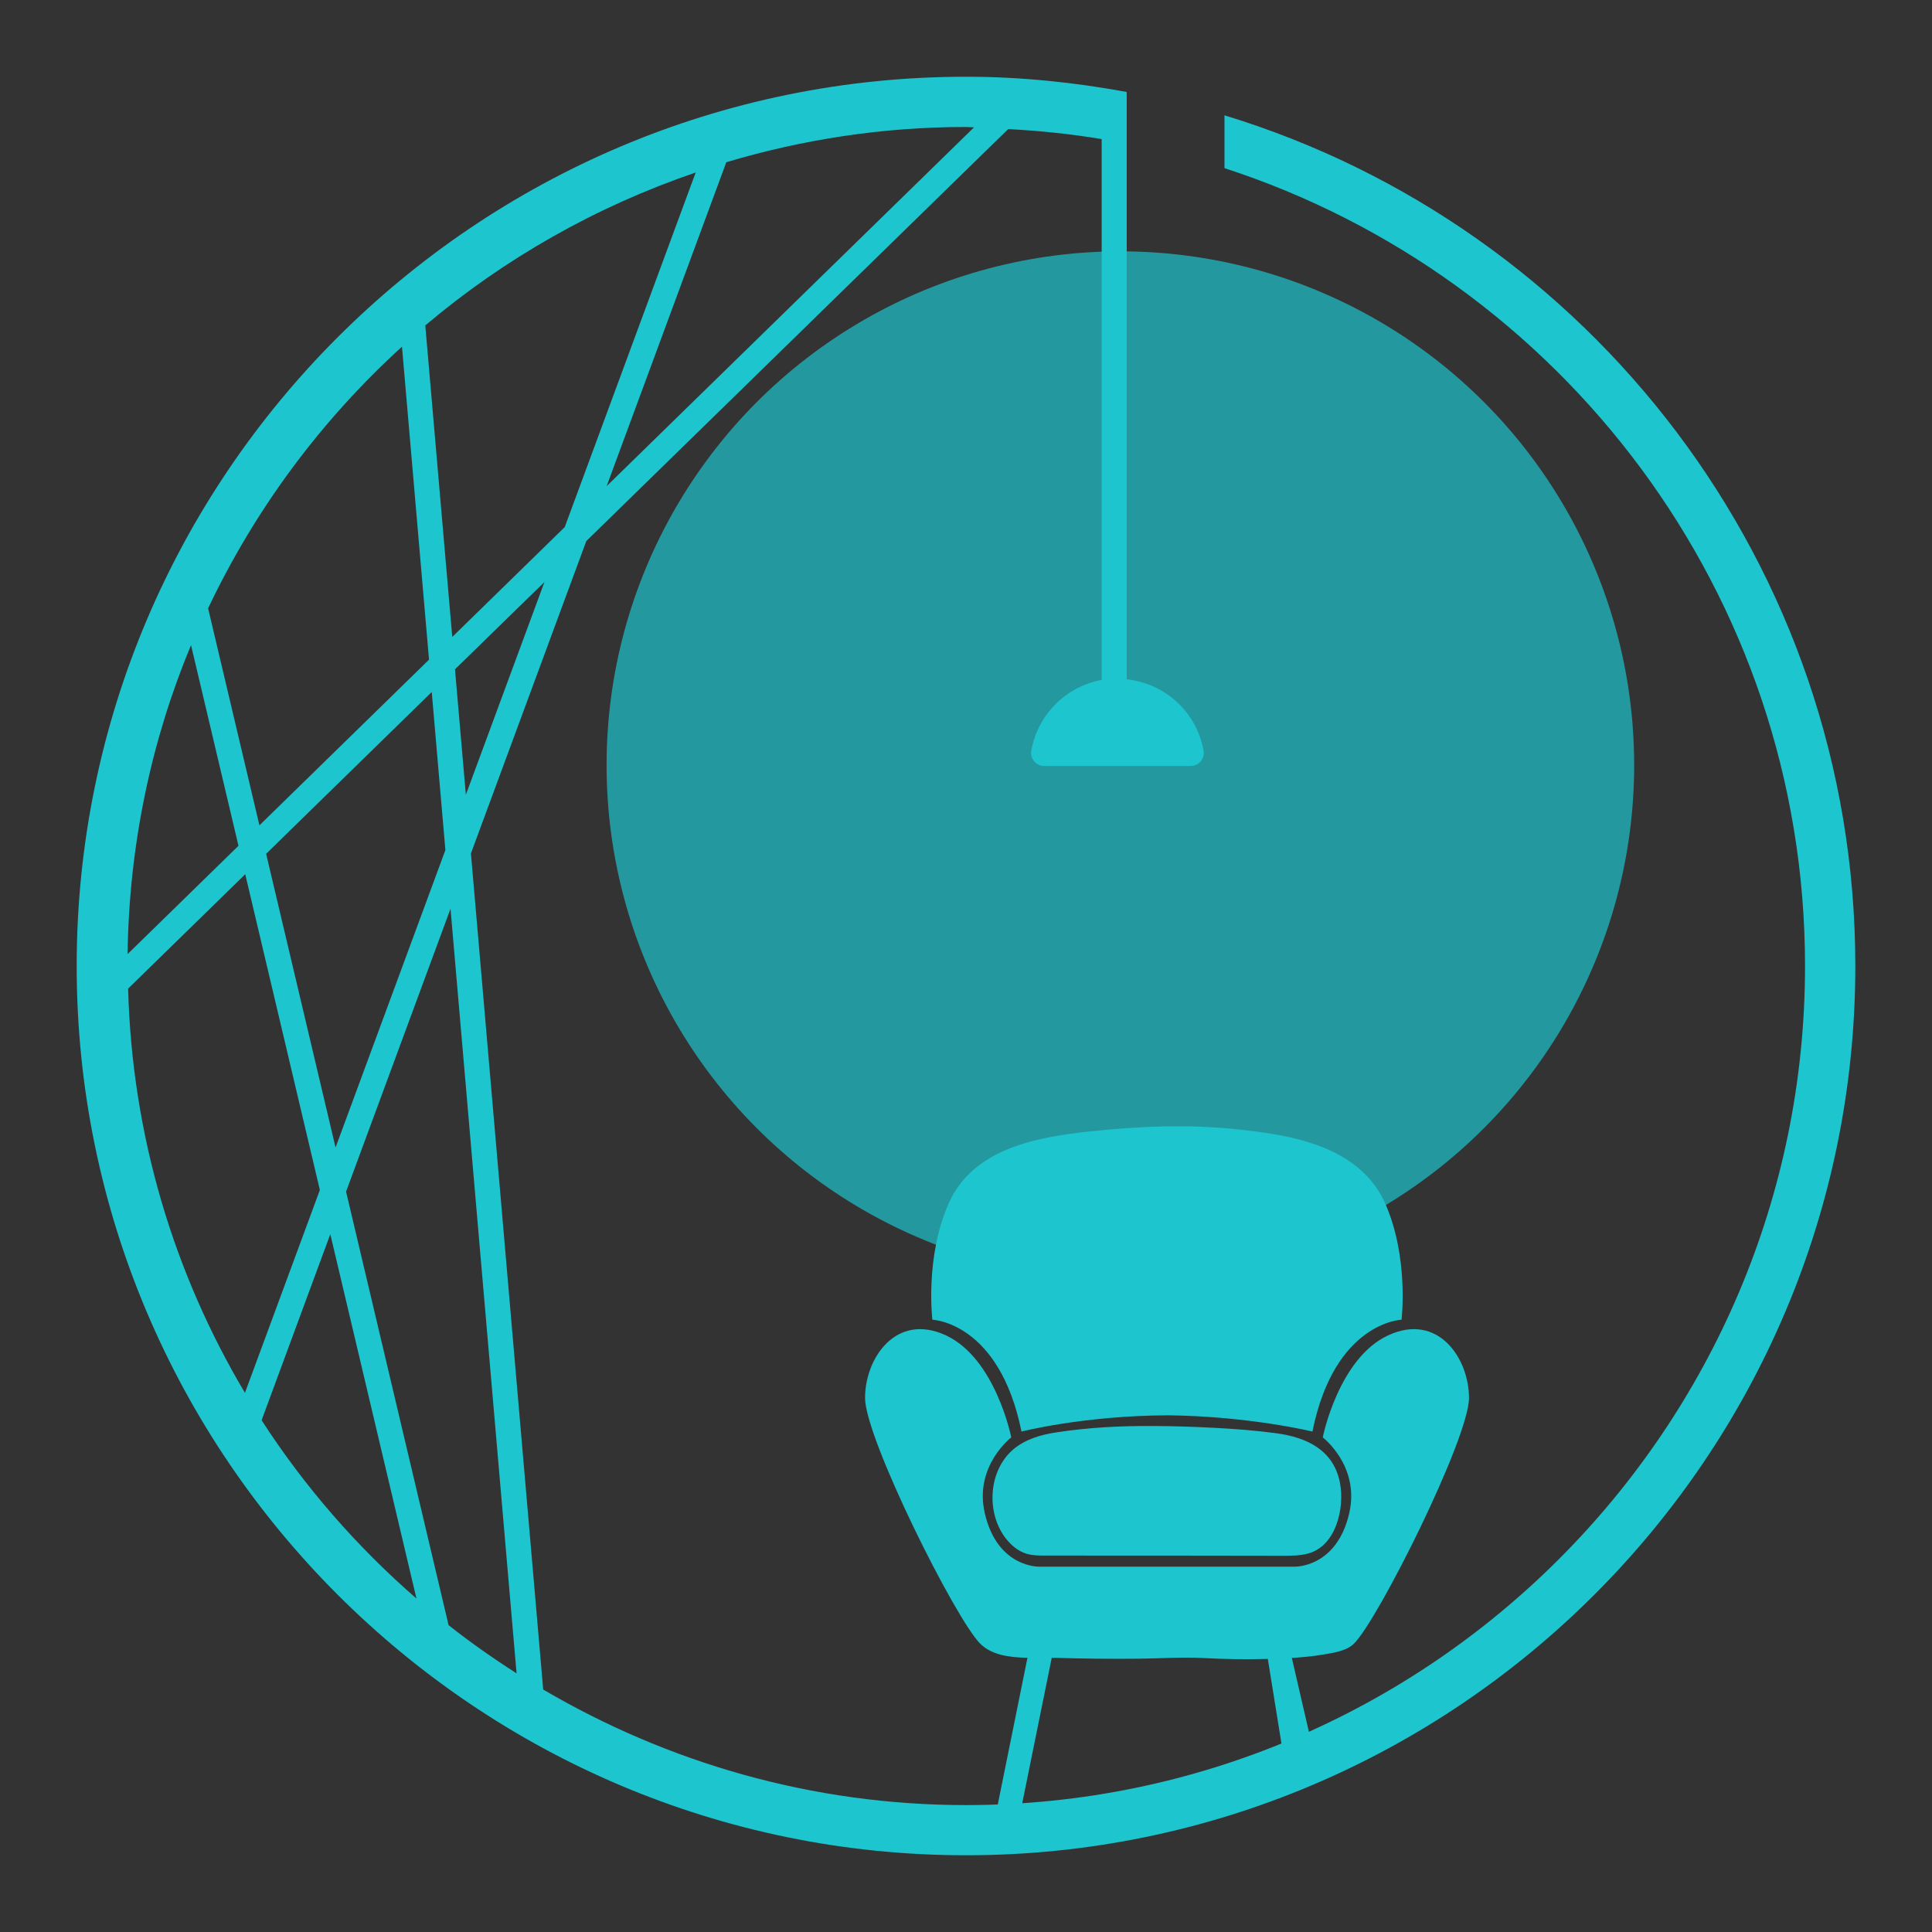
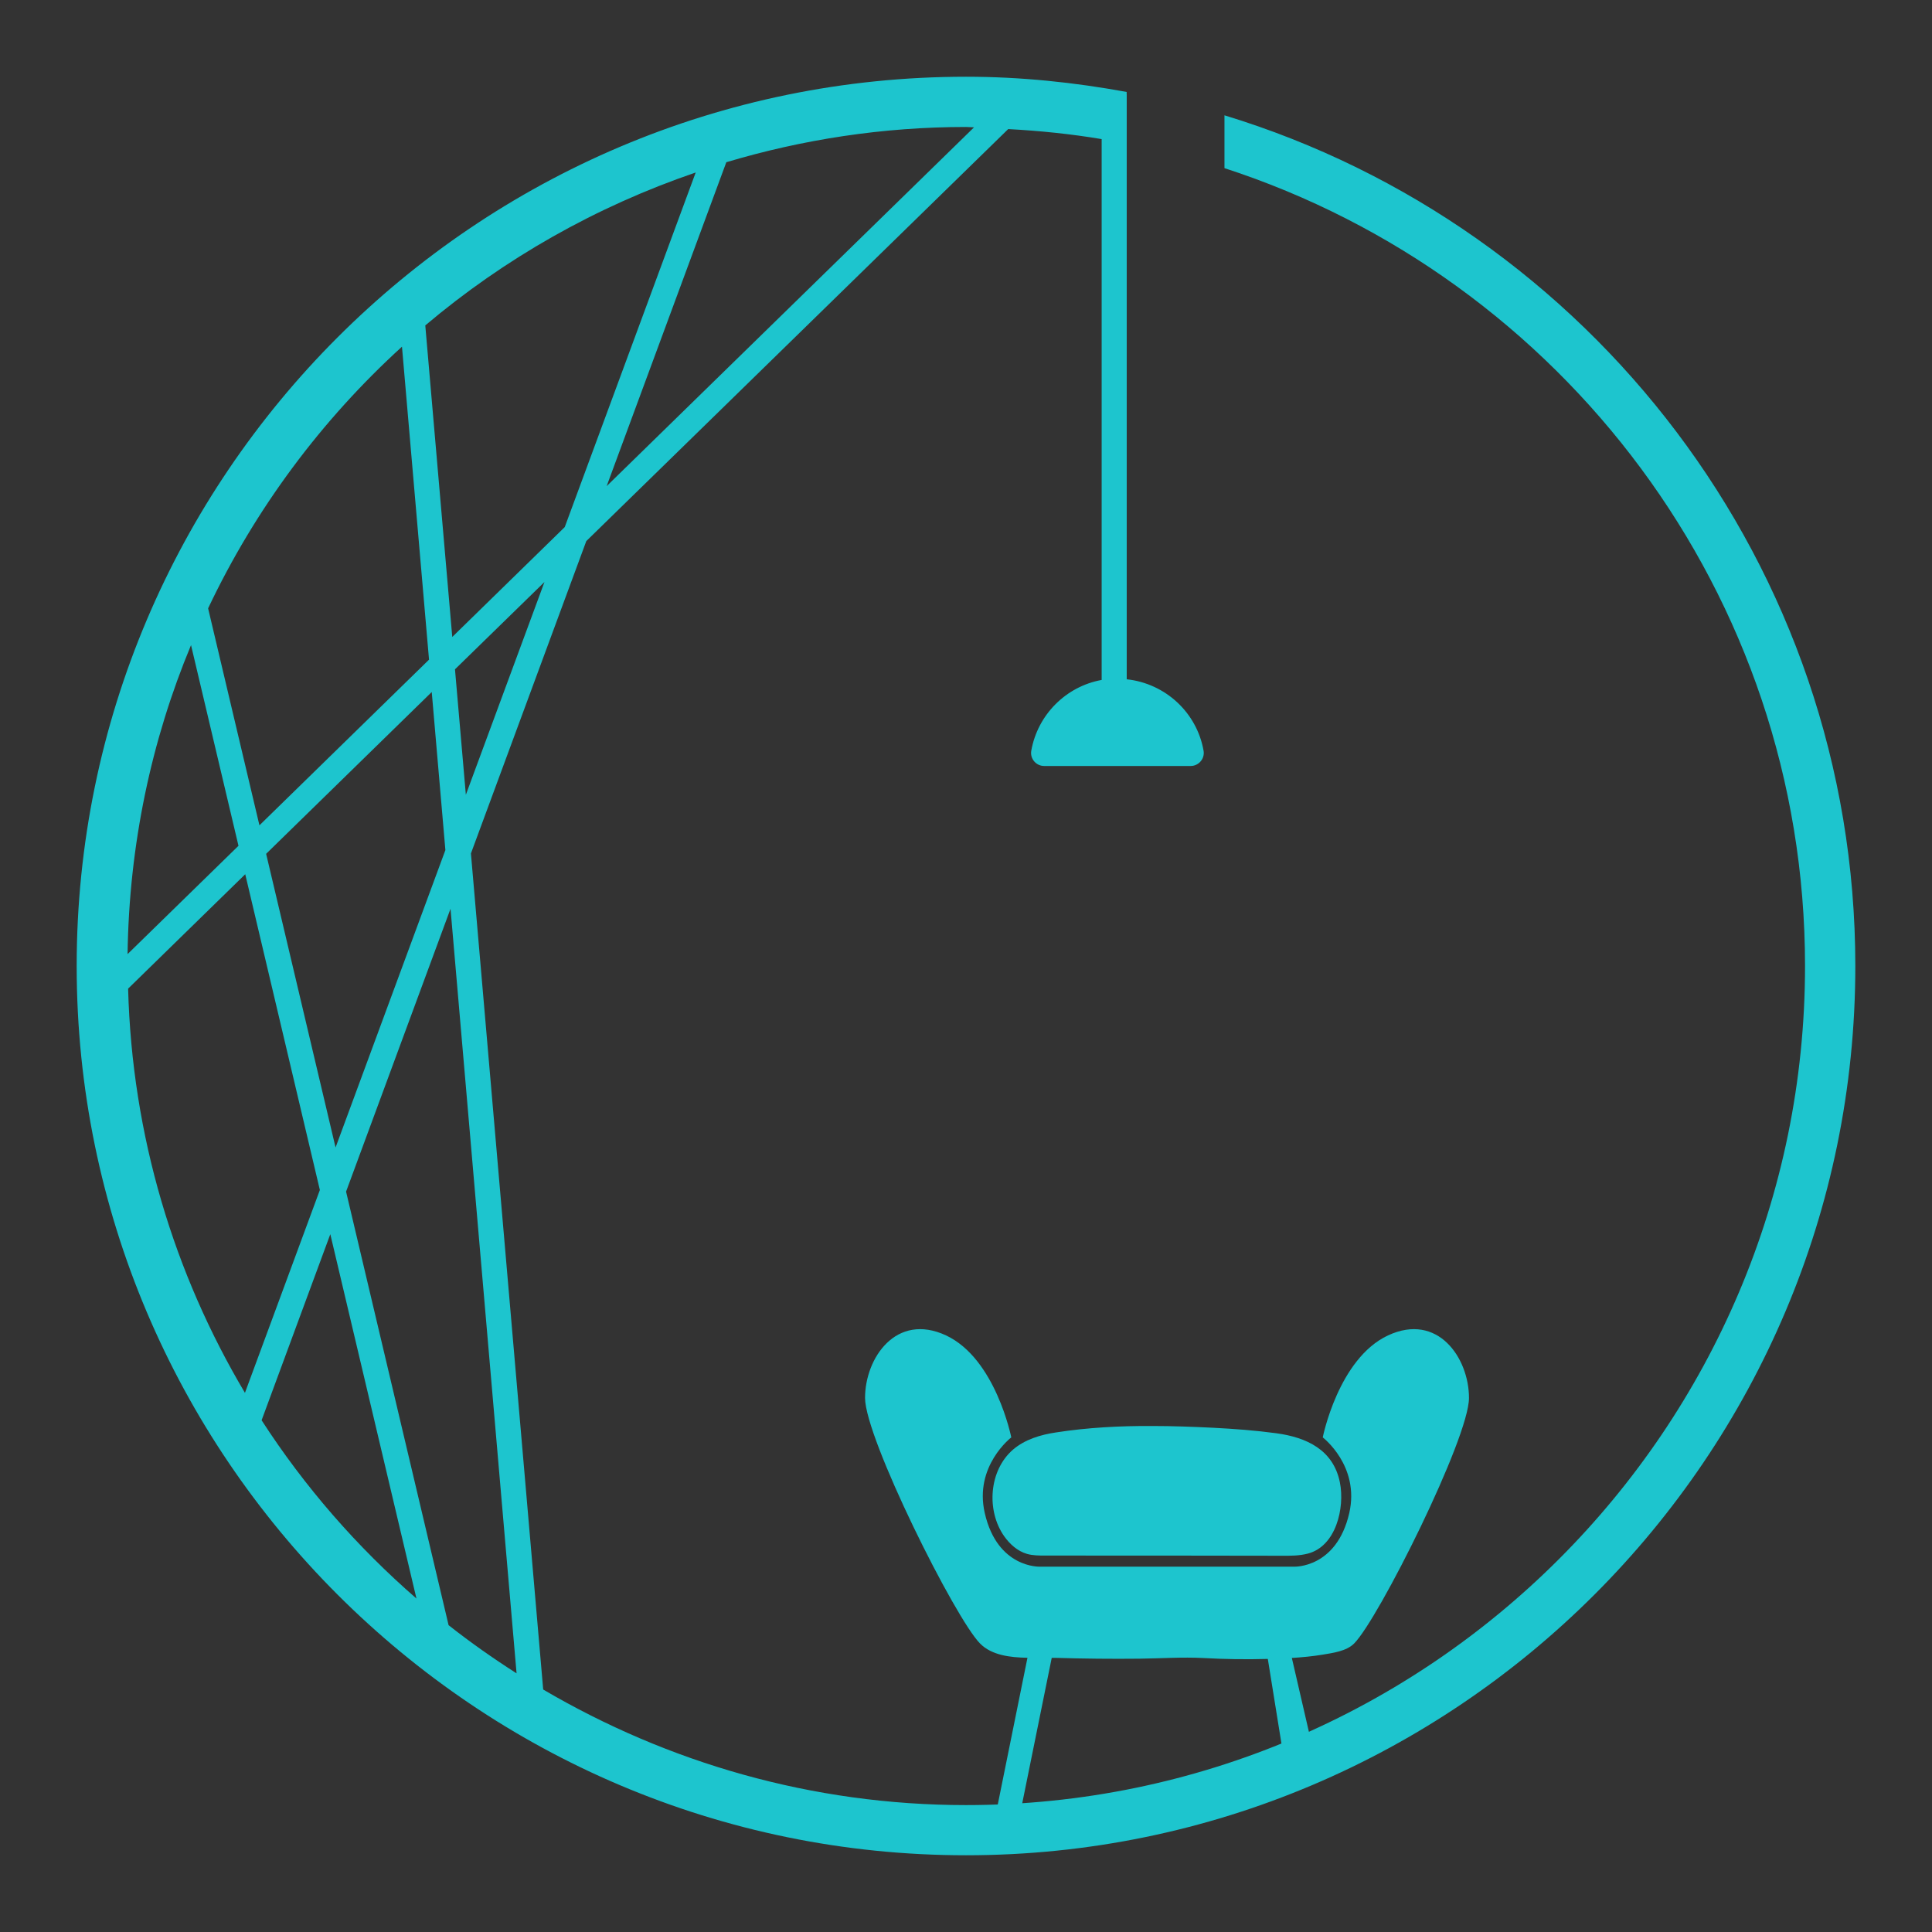
<svg xmlns="http://www.w3.org/2000/svg" version="1.1" id="Calque_1" x="0px" y="0px" width="32px" height="32px" viewBox="0 0 32 32" enable-background="new 0 0 32 32" xml:space="preserve">
  <rect x="0" y="0" width="32" height="32" fill="#333333" stroke="none" />
  <g>
    <g>
      <path fill="#FFFFFF" d="M23.785,96.588c1.414,0,4.021,0.045,6.629-0.045c2.651-0.045,5.303-0.354,7.865-0.971    c0.486-0.133,0.973-0.179,1.325-0.664c0.134-0.221,0.442-0.221,0.707-0.088c0.664,0.354,1.062,0.883,1.239,1.591    c0.086,0.442-0.178,0.796-0.532,1.105c-0.396,0.308-0.882,0.53-1.369,0.706c-1.37,0.53-2.784,0.707-4.243,0.84    c-4.462,0.354-8.969,0.221-13.477,0.264c-2.917,0-5.789,0.045-8.706,0.311c-4.463,0.398-8.793,1.325-12.815,3.401    c-2.43,1.239-4.595,2.873-6.186,5.171c-0.973,1.414-1.635,2.916-1.68,4.684c-0.087,1.857,0.619,3.403,1.768,4.773    c1.148,1.281,2.563,2.031,4.154,2.475c1.635,0.441,3.27,0.531,4.905,0.795c0.441,0.044,0.53-0.221,0.662-0.486    c0.707-1.724,1.37-3.402,2.077-5.082c1.414-3.225,2.739-6.541,4.418-9.676c0.885-1.636,1.901-3.227,2.741-4.861    c0.265-0.573,0.574-0.62,1.104-0.354c0.662,0.31,1.148,0.84,1.458,1.504c0.177,0.44,0.133,0.884,0,1.28    c-0.266,0.752-0.574,1.459-0.928,2.165c-1.724,3.624-3.402,7.247-4.949,10.915c-1.193,2.828-2.342,5.656-3.491,8.484    c-1.237,3.006-2.476,6.01-4.243,8.705c-1.061,1.68-2.121,3.314-3.58,4.686c-1.148,1.104-2.43,2.076-3.977,2.475    c-2.96,0.75-5.523,0.088-7.688-2.121c-0.752-0.752-1.104-1.68-0.883-2.784c0.131-0.619,0.529-1.105,1.148-1.325    c0.354-0.134,0.53-0.046,0.708,0.309c0.176,0.397,0.22,0.796,0.176,1.193c-0.132,1.325,0.531,2.21,1.503,2.917    c0.575,0.44,1.194,0.528,1.9,0.353c1.325-0.353,2.43-1.148,3.446-2.031c1.68-1.504,2.873-3.359,3.933-5.305    c1.37-2.431,2.386-5.082,3.492-7.645c0.265-0.529,0.485-1.104,0.707-1.635c0.177-0.443,0.133-0.574-0.354-0.574    c-1.104-0.045-2.165-0.089-3.27-0.266c-4.154-0.84-7.204-3.138-9.236-6.849c-0.796-1.415-0.972-2.962-0.707-4.597    c0.397-2.121,1.37-3.933,2.783-5.522c2.298-2.653,5.214-4.376,8.485-5.656c3.932-1.504,7.997-2.254,12.24-2.475    C16.229,96.498,19.41,96.633,23.785,96.588z" />
      <path fill="#FFFFFF" d="M16.981,124.604c-0.531,0-1.061,0-1.591-0.221c-0.354-0.089-0.574-0.043-0.664,0.31    c-0.309,1.237-0.53,2.475-0.265,3.712c0.043,0.22,0.133,0.486,0.221,0.662c0.442,0.885,0.928,1.105,1.856,0.885    c1.281-0.354,2.43-1.018,3.536-1.725c2.386-1.591,4.462-3.534,6.451-5.568c0.221-0.22,0.442-0.486,0.752-0.617    c0.221-0.089,0.442-0.133,0.619,0.044c0.176,0.177,0.176,0.398,0.088,0.618c-0.132,0.266-0.31,0.531-0.486,0.752    c-1.989,2.342-4.154,4.419-6.761,6.053c-1.37,0.885-2.873,1.547-4.552,1.637c-0.928,0.088-1.812-0.046-2.696-0.443    c-0.883-0.441-1.501-1.148-1.812-2.077c-0.486-1.368-0.619-2.782-0.31-4.197c0.707-3.491,2.652-6.054,5.921-7.513    c1.194-0.53,2.387-0.838,3.668-0.53c0.708,0.179,1.37,0.53,1.988,0.974c0.663,0.484,0.928,1.147,0.751,1.988    c-0.133,0.529-0.266,1.016-0.53,1.457c-1.193,1.813-2.652,3.227-4.816,3.668C17.908,124.604,17.423,124.604,16.981,124.604z     M21.622,118.594c0.044-0.619-0.089-0.752-0.664-0.619c-0.575,0.09-1.149,0.311-1.724,0.619c-1.105,0.707-2.078,1.592-2.917,2.652    c-0.265,0.396-0.53,0.839-0.795,1.281c-0.088,0.131-0.177,0.264-0.044,0.441c0.088,0.133,0.266,0.088,0.442,0.088    c0.663-0.133,1.369-0.221,1.988-0.529c1.194-0.575,2.21-1.414,3.094-2.431C21.356,119.654,21.576,119.124,21.622,118.594z" />
      <path fill="#FFFFFF" d="M35.982,118.814c-0.663,0.221-1.104,0.707-1.547,1.105c-1.944,1.679-3.667,3.578-5.214,5.612    c-0.31,0.442-0.576,0.929-0.795,1.413c-0.442,0.973-0.84,1.9-1.326,2.828c-0.529,1.105-1.414,1.459-2.563,1.061    c-0.53-0.133-0.663-0.353-0.619-0.883c0.045-0.354,0.134-0.752,0.266-1.105c1.237-3.58,2.784-7.07,4.508-10.473    c0.354-0.664,0.752-1.281,1.193-1.855c0.265-0.354,0.617-0.487,1.061-0.354c0.354,0.089,0.662,0.221,0.971,0.442    c0.531,0.441,0.752,0.929,0.531,1.635c-0.133,0.354-0.221,0.751-0.177,1.193c0.221-0.266,0.485-0.486,0.751-0.752    c0.619-0.617,1.238-1.236,1.901-1.768c0.44-0.309,0.927-0.618,1.413-0.795c0.973-0.354,1.857-0.133,2.607,0.486    c0.662,0.574,0.662,1.326,0.396,2.12c-0.44,1.327-0.972,2.607-1.59,3.846c-0.797,1.679-1.502,3.358-1.988,5.169    c-0.133,0.354-0.266,0.707-0.221,1.193c0.354-0.131,0.529-0.396,0.707-0.617c1.457-1.725,2.871-3.447,4.331-5.17    c0.265-0.355,0.573-0.619,0.928-0.84c0.177-0.089,0.353-0.178,0.529-0.178c0.31,0,0.486,0.178,0.354,0.442    c-0.045,0.132-0.132,0.265-0.222,0.353c-1.457,2.255-3.05,4.376-4.772,6.408c-0.795,0.928-1.768,1.459-2.961,1.59    c-1.547,0.133-2.387-0.573-2.298-2.431c0.089-1.501,0.618-2.959,1.149-4.374c0.663-1.723,1.636-3.357,2.52-4.993    C35.895,119.035,35.939,118.947,35.982,118.814z" />
      <path fill="#FFFFFF" d="M49.638,129.597c0.307,0,0.397-0.221,0.528-0.354c0.975-0.927,1.769-1.987,2.565-3.048    c0.84-1.105,1.679-2.166,2.519-3.271c0.175-0.221,0.354-0.44,0.574-0.573c0.222-0.133,0.44-0.354,0.661-0.179    c0.222,0.223,0.089,0.443-0.043,0.664c-0.045,0.133-0.134,0.266-0.222,0.441c-1.016,1.459-2.032,2.961-3.094,4.42    c-0.573,0.84-1.324,1.502-1.986,2.298c-0.621,0.706-1.46,0.927-2.342,0.927c-0.975,0-1.548-0.529-1.681-1.458    c-0.177-1.06-0.088-2.076,0.133-3.136c-0.221,0.089-0.31,0.264-0.398,0.396c-0.662,0.973-1.326,1.899-2.076,2.783    c-0.663,0.795-1.503,1.106-2.518,1.018c-0.486,0-0.885-0.223-1.238-0.619c-0.884-1.016-1.06-2.254-0.928-3.535    c0.354-3.447,1.943-6.363,4.551-8.618c1.679-1.413,3.403-1.413,5.126-0.087c0.396,0.309,0.396,0.309,0.619-0.178    c0.396-1.016,0.795-2.031,1.192-3.048c1.105-2.784,2.475-5.436,3.934-8.087c0.442-0.752,0.706-1.105,1.723-0.354    c0.752,0.487,0.927,0.972,0.619,1.812c-0.266,0.752-0.574,1.459-0.928,2.167c-1.062,2.12-1.989,4.33-2.962,6.54    c-0.707,1.59-1.28,3.27-1.899,4.949c-0.486,1.281-1.017,2.563-1.502,3.799c-0.442,1.105-0.752,2.211-0.928,3.358    C49.593,128.934,49.549,129.289,49.638,129.597z M43.098,128.934c0.354-0.131,0.485-0.354,0.618-0.574    c0.619-0.752,1.191-1.547,1.678-2.385c1.15-1.769,2.211-3.624,3.492-5.303c0.219-0.311,0.309-0.664,0.219-1.018    c-0.086-0.397-0.175-0.796-0.306-1.149c-0.179-0.44-0.355-0.53-0.798-0.31c-0.575,0.266-1.06,0.663-1.457,1.15    c-1.547,1.855-2.606,4.021-3.271,6.319C43.009,126.725,42.788,127.785,43.098,128.934z" />
      <path fill="#FFFFFF" d="M61.216,126.461c-0.266,0.352-0.486,0.661-0.708,1.016c-0.618,0.883-1.193,1.723-1.989,2.386    c-0.573,0.53-1.236,0.796-2.033,0.619c-1.235-0.266-1.854-0.796-1.943-2.077c-0.132-2.033,0.133-3.978,0.883-5.877    c0.267-0.664,0.576-1.326,0.885-1.988c0.619-1.193,1.459-2.121,2.519-2.918c1.769-1.281,3.668-1.192,5.349,0.398    c0.353,0.354,0.353,0.354,0.661-0.088c0.222-0.311,0.442-0.619,0.706-0.929c0.223-0.31,0.576-0.354,0.929-0.267    c0.266,0.09,0.53,0.223,0.751,0.399c0.486,0.353,0.575,0.706,0.399,1.237c-0.222,0.574-0.487,1.104-0.708,1.635    c-0.752,1.459-1.325,2.916-1.899,4.419c-0.575,1.503-0.929,3.05-1.15,4.597c0,0.133-0.042,0.266,0.133,0.396    c0.354-0.221,0.664-0.486,1.018-0.796c1.723-1.59,3.094-3.445,4.551-5.214c0.222-0.264,0.397-0.486,0.619-0.707    c0.089-0.176,0.221-0.309,0.396-0.353c0.179-0.089,0.355-0.133,0.488,0c0.087,0.133,0.087,0.265,0.045,0.397    c-0.089,0.221-0.178,0.441-0.311,0.619c-1.415,2.076-2.828,4.153-4.551,6.009c-0.663,0.708-1.371,1.325-2.388,1.503    c-1.369,0.176-2.519-0.663-2.607-2.076C61.17,128.051,61.17,127.256,61.216,126.461z M57.193,128.67    c0.398-0.223,0.617-0.486,0.84-0.752c1.724-1.988,3.225-4.154,4.685-6.319c0.309-0.485,0.53-1.017,0.663-1.546    c0.131-0.443,0.131-0.885-0.089-1.327c-0.133-0.308-0.397-0.44-0.751-0.397c-0.222,0.09-0.486,0.177-0.663,0.354    c-0.487,0.354-0.974,0.708-1.325,1.148c-1.813,2.299-2.873,4.862-3.403,7.734C57.104,127.874,57.061,128.227,57.193,128.67z" />
      <path fill="#FFFFFF" d="M79.422,118.814c-0.663,0.221-1.105,0.707-1.548,1.105c-1.944,1.679-3.668,3.578-5.214,5.612    c-0.311,0.442-0.575,0.929-0.796,1.413c-0.442,0.973-0.839,1.9-1.325,2.828c-0.53,1.105-1.415,1.459-2.563,1.061    c-0.53-0.133-0.663-0.353-0.618-0.883c0.044-0.354,0.133-0.752,0.266-1.105c1.237-3.58,2.783-7.07,4.508-10.473    c0.352-0.664,0.751-1.281,1.192-1.855c0.266-0.354,0.617-0.487,1.062-0.354c0.352,0.089,0.663,0.221,0.97,0.442    c0.532,0.441,0.753,0.929,0.532,1.635c-0.133,0.354-0.222,0.751-0.178,1.193c0.221-0.266,0.486-0.486,0.752-0.752    c0.619-0.617,1.236-1.236,1.9-1.768c0.441-0.309,0.926-0.618,1.413-0.795c0.973-0.354,1.856-0.133,2.606,0.486    c0.664,0.574,0.664,1.326,0.4,2.12c-0.444,1.327-0.974,2.607-1.592,3.846c-0.796,1.679-1.502,3.358-1.988,5.169    c-0.133,0.354-0.266,0.707-0.222,1.193c0.354-0.131,0.529-0.396,0.708-0.617c1.457-1.725,2.871-3.447,4.329-5.17    c0.267-0.355,0.575-0.619,0.93-0.84c0.177-0.089,0.354-0.178,0.528-0.178c0.31,0,0.486,0.178,0.354,0.442    c-0.044,0.132-0.132,0.265-0.221,0.353c-1.458,2.255-3.049,4.376-4.772,6.408c-0.794,0.928-1.767,1.459-2.961,1.59    c-1.546,0.133-2.386-0.573-2.298-2.431c0.089-1.501,0.619-2.959,1.15-4.374c0.661-1.723,1.635-3.357,2.519-4.993    C79.334,119.035,79.376,118.947,79.422,118.814z" />
      <path fill="#FFFFFF" d="M91.751,116.252c1.104-0.045,2.253,0.484,3.271,1.369c0.794,0.752,0.971,1.459,0.572,2.432    c-0.572,1.369-1.457,2.431-2.693,3.225c-0.575,0.311-1.106,0.397-1.681,0.046c-0.397-0.267-0.397-0.442-0.044-0.752    c0.752-0.575,1.459-1.238,1.899-2.077c0.266-0.531,0.486-1.061,0.531-1.636c0-0.44-0.087-0.53-0.573-0.485    c-1.459,0.265-2.697,0.884-3.58,2.076c-1.238,1.636-2.21,3.404-2.563,5.48c-0.133,0.883-0.133,1.768,0.266,2.607    c0.354,0.839,0.971,1.148,1.899,1.016c0.929-0.177,1.724-0.529,2.563-0.929c1.59-0.839,2.961-1.988,4.33-3.181    c0.972-0.884,1.945-1.855,2.916-2.785c0.222-0.22,0.487-0.44,0.796-0.529c0.178-0.044,0.353-0.044,0.486,0.089    c0.133,0.133,0.133,0.354,0.043,0.53c-0.087,0.176-0.177,0.354-0.308,0.529c-1.679,1.813-3.314,3.668-5.303,5.127    c-1.46,1.104-3.05,2.031-4.905,2.21c-1.636,0.132-3.14-0.179-4.374-1.282c-0.533-0.441-0.84-1.016-1.017-1.68    c-0.398-1.414-0.398-2.828-0.045-4.285c0.486-2.078,1.502-3.89,3.094-5.393C88.482,116.914,89.851,116.252,91.751,116.252z" />
      <path fill="#FFFFFF" d="M103.771,124.604c-0.532,0-1.062,0-1.592-0.221c-0.354-0.089-0.573-0.043-0.663,0.31    c-0.311,1.237-0.531,2.475-0.264,3.712c0.042,0.22,0.131,0.486,0.219,0.662c0.442,0.885,0.929,1.105,1.857,0.885    c1.281-0.354,2.431-1.018,3.536-1.725c2.385-1.591,4.461-3.534,6.451-5.568c0.221-0.22,0.439-0.486,0.751-0.617    c0.22-0.089,0.442-0.133,0.617,0.044c0.178,0.177,0.178,0.398,0.089,0.618c-0.133,0.266-0.308,0.531-0.486,0.752    c-1.988,2.342-4.153,4.419-6.761,6.053c-1.369,0.885-2.873,1.547-4.553,1.637c-0.927,0.088-1.81-0.046-2.694-0.443    c-0.884-0.441-1.503-1.148-1.813-2.077c-0.486-1.368-0.619-2.782-0.308-4.197c0.705-3.491,2.651-6.054,5.92-7.513    c1.193-0.53,2.386-0.838,3.668-0.53c0.708,0.179,1.372,0.53,1.989,0.974c0.663,0.484,0.929,1.147,0.751,1.988    c-0.133,0.529-0.265,1.016-0.528,1.457c-1.196,1.813-2.653,3.227-4.819,3.668C104.698,124.604,104.212,124.604,103.771,124.604z     M108.411,118.594c0.044-0.619-0.089-0.752-0.664-0.619c-0.575,0.09-1.147,0.311-1.722,0.619    c-1.105,0.707-2.079,1.592-2.919,2.652c-0.264,0.396-0.528,0.839-0.794,1.281c-0.089,0.131-0.178,0.264-0.045,0.441    c0.089,0.133,0.264,0.088,0.442,0.088c0.663-0.133,1.369-0.221,1.988-0.529c1.192-0.575,2.209-1.414,3.094-2.431    C108.146,119.654,108.366,119.124,108.411,118.594z" />
      <path fill="#FFFFFF" d="M113.139,139.055c-1.147,0.043-2.209-0.311-3.094-1.017c-0.884-0.664-1.193-1.504-0.926-2.563    c0.265-1.149,0.97-2.034,1.811-2.828c0.883-0.752,1.768-1.414,2.696-2.078c0.53-0.353,0.53-0.396,0.397-1.016    c-0.223-0.796-0.442-1.635-0.575-2.475c-0.354-1.855-0.442-3.711,0.133-5.523c0.531-1.725,1.679-2.961,3.004-4.021    c0.752-0.531,1.503-0.972,2.343-1.327c0.972-0.396,1.944-0.484,2.915-0.177c0.929,0.266,1.857,0.663,2.565,1.327    c0.528,0.529,0.75,1.191,0.528,1.899c-0.397,1.59-1.149,3.005-2.519,3.978c-0.661,0.486-1.457,0.75-2.343,0.486    c-0.132-0.046-0.265-0.09-0.397-0.133c-0.175-0.133-0.396-0.221-0.354-0.486c0.044-0.221,0.265-0.266,0.442-0.354    c1.901-0.796,2.651-2.432,2.873-4.375c0.043-0.707-0.178-0.885-0.883-0.664c-1.106,0.355-1.99,1.017-2.74,1.813    c-0.796,0.795-1.413,1.68-1.811,2.696c-0.489,1.237-0.442,2.519-0.312,3.8c0.044,0.574,0.176,1.104,0.312,1.68    c0.086,0.442,0.175,0.442,0.572,0.221c1.504-0.928,3.005-1.855,4.509-2.783c1.768-1.105,3.578-2.078,5.39-3.006    c0.354-0.177,0.664-0.31,1.018-0.31c0.176,0,0.354,0.044,0.397,0.222c0.045,0.131-0.044,0.266-0.133,0.354    c-0.179,0.133-0.312,0.221-0.486,0.309c-3.361,2.21-6.761,4.375-10.163,6.496c-0.575,0.309-0.575,0.309-0.4,0.929    c0.486,1.679,0.665,3.401,0.355,5.124c-0.309,1.769-1.28,2.963-3.049,3.492C114.552,138.922,113.845,139.098,113.139,139.055z     M114.817,134.192c0.045-0.618-0.088-1.325-0.219-1.987c-0.047-0.222-0.179-0.398-0.442-0.222    c-0.973,0.707-1.945,1.457-2.565,2.519c-0.132,0.31-0.265,0.619-0.308,0.929c-0.043,1.06,0.575,1.634,1.369,2.032    c0.753,0.396,1.104,0.31,1.546-0.442C114.685,136.182,114.862,135.252,114.817,134.192z" />
    </g>
    <g>
      <path fill="#FFFFFF" d="M9.394,140.119c0.011-0.09,0.046-0.152,0.106-0.191c0.062-0.039,0.118-0.059,0.174-0.059    c0.75,0,1.452-0.025,2.107-0.074c0.656-0.05,1.171-0.074,1.546-0.074c0.936,0,1.721,0.094,2.355,0.281    c0.634,0.187,1.146,0.479,1.538,0.876c0.391,0.396,0.668,0.908,0.834,1.537c0.165,0.628,0.248,1.383,0.248,2.265    c0,0.893-0.091,1.766-0.272,2.619c-0.182,0.854-0.499,1.611-0.95,2.273c-0.453,0.661-1.061,1.192-1.827,1.594    c-0.766,0.403-1.732,0.604-2.9,0.604c-0.54,0-1.033-0.011-1.479-0.034c-0.447-0.021-0.83-0.087-1.149-0.196    c-0.32-0.11-0.568-0.276-0.744-0.497c-0.177-0.22-0.265-0.522-0.265-0.908c0-0.143,0.008-0.357,0.025-0.645    c0.018-0.286,0.039-0.628,0.066-1.025c0.027-0.396,0.061-0.833,0.099-1.313c0.039-0.479,0.08-0.982,0.124-1.514    c0.088-1.09,0.157-1.96,0.206-2.611c0.05-0.648,0.083-1.159,0.1-1.528c0.016-0.368,0.027-0.647,0.033-0.834    S9.382,140.294,9.394,140.119z M12.467,149.158c0.618,0,1.11-0.133,1.48-0.396c0.369-0.264,0.653-0.602,0.851-1.009    s0.33-0.853,0.396-1.339c0.066-0.484,0.099-0.941,0.099-1.371c0-0.464-0.031-0.867-0.091-1.216    c-0.06-0.347-0.164-0.636-0.313-0.866c-0.15-0.232-0.355-0.406-0.62-0.521c-0.265-0.116-0.595-0.174-0.992-0.174    c-0.122,0-0.276,0.006-0.464,0.017c-0.187,0.011-0.412,0.028-0.677,0.05c-0.022,0.407-0.049,0.891-0.083,1.447    c-0.034,0.556-0.069,1.14-0.107,1.752c-0.039,0.611-0.08,1.228-0.124,1.851c-0.044,0.622-0.088,1.197-0.132,1.728    c0.165,0.021,0.314,0.035,0.446,0.041C12.27,149.156,12.379,149.158,12.467,149.158z" />
      <path fill="#FFFFFF" d="M21.443,151.604c-0.618,0-1.059-0.121-1.323-0.363c-0.265-0.241-0.397-0.59-0.397-1.041    c0-0.221,0.017-0.598,0.049-1.134c0.033-0.532,0.077-1.141,0.132-1.826c0.056-0.682,0.109-1.404,0.165-2.164    s0.111-1.477,0.166-2.15c0.056-0.671,0.1-1.26,0.132-1.768c0.034-0.507,0.049-0.853,0.049-1.039c0-0.167,0.089-0.25,0.265-0.25    H26.5c0.066,0,0.127,0.018,0.183,0.049c0.055,0.034,0.083,0.096,0.083,0.184l-0.067,0.975c-0.021,0.33-0.112,0.599-0.271,0.802    c-0.16,0.204-0.488,0.306-0.983,0.306h-2.281l-0.165,2.331h2.347c0.066,0,0.126,0.017,0.182,0.05    c0.054,0.032,0.082,0.094,0.082,0.181l-0.065,0.976c-0.023,0.332-0.115,0.598-0.274,0.801c-0.159,0.205-0.488,0.307-0.983,0.307    h-1.438l-0.182,2.464h3.636c0.066,0,0.126,0.019,0.182,0.057c0.054,0.038,0.083,0.097,0.083,0.174l-0.066,0.976    c-0.022,0.33-0.113,0.597-0.272,0.801c-0.16,0.205-0.487,0.306-0.984,0.306H21.443z M23.806,138.713    c-0.122,0-0.228-0.041-0.322-0.124c-0.093-0.083-0.173-0.18-0.24-0.291c-0.066-0.108-0.116-0.21-0.148-0.304    c-0.034-0.094-0.05-0.157-0.05-0.191c0-0.076,0.11-0.23,0.33-0.463c0.221-0.23,0.48-0.47,0.778-0.718    c0.297-0.248,0.592-0.469,0.883-0.661c0.293-0.193,0.51-0.289,0.653-0.289c0.099,0,0.242,0.059,0.43,0.174    c0.187,0.115,0.369,0.248,0.545,0.396c0.176,0.147,0.331,0.303,0.463,0.463c0.132,0.159,0.198,0.277,0.198,0.355    c0,0.087-0.074,0.189-0.223,0.305c-0.148,0.117-0.335,0.234-0.562,0.355c-0.226,0.122-0.477,0.243-0.752,0.364    c-0.276,0.121-0.543,0.229-0.801,0.321c-0.259,0.095-0.496,0.168-0.711,0.223C24.063,138.686,23.905,138.713,23.806,138.713z" />
-       <path fill="#FFFFFF" d="M32.781,149.192c0.452,0,0.835-0.067,1.148-0.2c0.314-0.131,0.581-0.28,0.802-0.445    c0.22-0.164,0.416-0.313,0.586-0.446c0.171-0.132,0.347-0.198,0.521-0.198c0.22,0,0.331,0.166,0.331,0.496    c0,0.175-0.023,0.389-0.066,0.637c-0.045,0.248-0.105,0.526-0.181,0.835c-0.046,0.187-0.153,0.39-0.324,0.611    c-0.17,0.221-0.405,0.427-0.702,0.619s-0.664,0.354-1.099,0.479c-0.437,0.128-0.934,0.19-1.497,0.19    c-0.562,0-1.123-0.082-1.686-0.247c-0.561-0.165-1.063-0.446-1.503-0.844c-0.441-0.396-0.799-0.93-1.074-1.603    c-0.276-0.672-0.413-1.515-0.413-2.529c0-0.363,0.024-0.785,0.074-1.264c0.05-0.479,0.145-0.973,0.288-1.48    c0.144-0.506,0.345-1.005,0.604-1.494c0.259-0.492,0.591-0.929,1-1.314c0.408-0.387,0.907-0.697,1.495-0.936    c0.59-0.234,1.293-0.354,2.107-0.354c0.651,0,1.215,0.077,1.695,0.231c0.479,0.154,0.875,0.365,1.19,0.636    c0.313,0.271,0.546,0.587,0.694,0.952c0.148,0.361,0.223,0.748,0.223,1.156c0,0.705-0.207,1.221-0.62,1.546s-1,0.486-1.76,0.486    c-0.243,0-0.396-0.018-0.455-0.058c-0.061-0.039-0.091-0.117-0.091-0.238c-0.012-0.376-0.021-0.701-0.033-0.977    s-0.049-0.504-0.116-0.686c-0.066-0.183-0.167-0.314-0.305-0.396c-0.139-0.084-0.329-0.125-0.571-0.125    c-0.353,0-0.652,0.076-0.9,0.224c-0.248,0.149-0.457,0.342-0.628,0.578c-0.171,0.238-0.309,0.504-0.413,0.802    c-0.105,0.298-0.188,0.602-0.248,0.909s-0.099,0.606-0.115,0.892c-0.018,0.288-0.025,0.537-0.025,0.745    c0,1.013,0.168,1.734,0.504,2.165C31.555,148.977,32.076,149.192,32.781,149.192z" />
      <path fill="#FFFFFF" d="M43.788,139.688c0.804,0,1.493,0.113,2.065,0.34c0.574,0.226,1.041,0.556,1.406,0.99    c0.362,0.436,0.628,0.965,0.793,1.588s0.248,1.33,0.248,2.124c0,0.44-0.032,0.919-0.091,1.438    c-0.06,0.518-0.171,1.037-0.331,1.561c-0.161,0.523-0.379,1.027-0.651,1.512c-0.277,0.485-0.632,0.916-1.067,1.289    c-0.435,0.376-0.955,0.677-1.563,0.901c-0.605,0.227-1.321,0.339-2.148,0.339c-0.915,0-1.671-0.138-2.272-0.412    c-0.599-0.275-1.08-0.648-1.438-1.117c-0.357-0.467-0.611-1.021-0.76-1.661c-0.148-0.638-0.224-1.321-0.224-2.048    c0-0.86,0.1-1.701,0.298-2.521s0.53-1.551,1-2.19c0.467-0.638,1.088-1.155,1.858-1.544    C41.685,139.884,42.643,139.688,43.788,139.688z M43.441,142.249c-0.386,0-0.719,0.069-1,0.207    c-0.281,0.139-0.519,0.323-0.71,0.554c-0.194,0.232-0.349,0.49-0.465,0.777c-0.114,0.287-0.205,0.582-0.271,0.884    c-0.065,0.304-0.109,0.596-0.133,0.876c-0.021,0.281-0.032,0.531-0.032,0.752c0,1.003,0.168,1.736,0.505,2.199    c0.334,0.463,0.813,0.694,1.43,0.694c0.506,0,0.919-0.163,1.239-0.489c0.318-0.324,0.569-0.715,0.75-1.172    c0.183-0.459,0.309-0.932,0.373-1.422c0.065-0.491,0.101-0.907,0.101-1.248c0-0.804-0.139-1.441-0.413-1.908    C44.538,142.484,44.08,142.249,43.441,142.249z" />
-       <path fill="#FFFFFF" d="M51.409,151.604c-0.63,0-1.073-0.124-1.332-0.371c-0.258-0.248-0.389-0.614-0.389-1.1    c0-0.133,0.008-0.355,0.023-0.67c0.018-0.313,0.043-0.687,0.075-1.115c0.033-0.429,0.068-0.901,0.107-1.413    c0.04-0.513,0.081-1.033,0.124-1.563c0.088-1.112,0.15-2.016,0.191-2.711c0.038-0.693,0.067-1.238,0.089-1.635    c0.035-0.497,0.067-0.814,0.1-0.951c0.033-0.139,0.105-0.207,0.216-0.207c0.341,0,0.691-0.008,1.05-0.025    c0.356-0.016,0.702-0.035,1.031-0.057c0.333-0.023,0.644-0.042,0.935-0.059c0.292-0.016,0.555-0.024,0.785-0.024    c0.707,0,1.313,0.089,1.819,0.265c0.505,0.176,0.917,0.424,1.231,0.744c0.313,0.32,0.545,0.705,0.694,1.158    c0.147,0.451,0.223,0.957,0.223,1.518c0,0.86-0.172,1.627-0.512,2.299c-0.344,0.673-0.888,1.186-1.637,1.537l1.388,1.982    c0.255,0.375,0.445,0.666,0.577,0.869c0.133,0.204,0.2,0.354,0.2,0.453c0,0.078-0.047,0.186-0.141,0.323    c-0.095,0.139-0.231,0.276-0.413,0.413c-0.183,0.139-0.402,0.257-0.663,0.356c-0.257,0.099-0.547,0.147-0.867,0.147    c-0.352,0-0.658-0.115-0.916-0.346c-0.259-0.232-0.489-0.539-0.695-0.917c-0.203-0.382-0.381-0.819-0.528-1.314    c-0.149-0.496-0.289-1.015-0.422-1.555c-0.396-0.022-0.72-0.06-0.975-0.115c-0.033,0.484-0.065,0.947-0.101,1.388    c-0.032,0.441-0.058,0.834-0.081,1.182c-0.022,0.348-0.044,0.635-0.066,0.86c-0.021,0.226-0.032,0.361-0.032,0.405    c-0.013,0.088-0.033,0.15-0.068,0.19c-0.032,0.037-0.098,0.057-0.197,0.057H51.409z M54.087,142.184    c-0.135,0-0.282,0.008-0.448,0.025c-0.165,0.016-0.341,0.035-0.53,0.057c-0.021,0.387-0.045,0.846-0.073,1.381    c-0.026,0.535-0.064,1.104-0.106,1.711c0.386,0.088,0.72,0.131,1.008,0.131c0.341,0,0.618-0.065,0.835-0.197    c0.214-0.133,0.382-0.295,0.503-0.487c0.12-0.192,0.202-0.399,0.241-0.62c0.038-0.221,0.057-0.42,0.057-0.595    c0-0.452-0.109-0.798-0.331-1.041C55.022,142.305,54.637,142.184,54.087,142.184z" />
      <path fill="#FFFFFF" d="M65.093,139.869c0.275,0,0.503,0.054,0.687,0.158c0.182,0.104,0.333,0.242,0.454,0.412    c0.121,0.172,0.221,0.367,0.297,0.588c0.078,0.22,0.143,0.445,0.199,0.677c0.439,1.784,0.804,3.256,1.091,4.413    c0.286,1.158,0.513,2.092,0.678,2.803s0.28,1.236,0.348,1.578c0.065,0.342,0.098,0.578,0.098,0.711    c0,0.153-0.035,0.258-0.106,0.313c-0.072,0.056-0.186,0.082-0.339,0.082h-0.844c-0.474,0-0.852-0.057-1.132-0.174    c-0.281-0.115-0.496-0.283-0.644-0.504c-0.15-0.221-0.257-0.487-0.323-0.802c-0.066-0.313-0.121-0.668-0.164-1.065h-2.878    l-0.545,2.28c-0.054,0.177-0.181,0.265-0.38,0.265h-0.876c-0.176,0-0.358-0.02-0.546-0.057c-0.187-0.04-0.355-0.103-0.504-0.19    c-0.148-0.089-0.272-0.201-0.373-0.339c-0.098-0.139-0.147-0.307-0.147-0.505c0-0.242,0.077-0.64,0.231-1.189    c0.153-0.551,0.35-1.178,0.586-1.877c0.238-0.699,0.502-1.432,0.794-2.198c0.291-0.765,0.575-1.491,0.853-2.173    c0.273-0.683,0.524-1.284,0.751-1.803c0.227-0.517,0.398-0.881,0.521-1.09c0.087-0.154,0.166-0.246,0.239-0.272    c0.071-0.027,0.206-0.042,0.404-0.042H65.093z M63.11,146.662h1.899l-0.693-4.362L63.11,146.662z" />
-       <path fill="#FFFFFF" d="M74.728,142.184l-0.628,9.174c-0.01,0.165-0.071,0.247-0.181,0.247h-0.908    c-0.617,0-1.059-0.121-1.322-0.363c-0.267-0.241-0.397-0.59-0.397-1.041c0-0.165,0.007-0.413,0.024-0.743    c0.017-0.332,0.041-0.721,0.073-1.167c0.033-0.445,0.07-0.931,0.108-1.452c0.039-0.524,0.08-1.055,0.124-1.589    c0.045-0.534,0.086-1.065,0.124-1.595s0.074-1.019,0.107-1.471h-2.646c-0.121,0-0.181-0.078-0.181-0.231l0.05-0.925    c0.01-0.144,0.035-0.283,0.076-0.422c0.036-0.138,0.099-0.262,0.188-0.373c0.089-0.109,0.201-0.197,0.34-0.264    c0.136-0.066,0.305-0.1,0.502-0.1h7.388c0.067,0,0.127,0.018,0.183,0.049c0.056,0.034,0.082,0.096,0.082,0.184l-0.064,0.975    c-0.023,0.33-0.114,0.599-0.273,0.802c-0.16,0.204-0.487,0.306-0.983,0.306H74.728z" />
      <path fill="#FFFFFF" d="M80.084,151.604c-0.618,0-1.058-0.121-1.322-0.363c-0.266-0.241-0.397-0.59-0.397-1.041    c0-0.221,0.017-0.598,0.052-1.134c0.031-0.532,0.075-1.141,0.131-1.826c0.056-0.682,0.109-1.404,0.165-2.164    c0.054-0.76,0.111-1.477,0.165-2.15c0.056-0.671,0.101-1.26,0.133-1.768c0.033-0.507,0.048-0.853,0.048-1.039    c0-0.167,0.09-0.25,0.265-0.25h0.909c0.674,0,1.125,0.145,1.355,0.431c0.232,0.286,0.349,0.71,0.349,1.271    c0,0.056-0.009,0.232-0.024,0.53c-0.018,0.296-0.043,0.672-0.075,1.124c-0.033,0.451-0.068,0.956-0.107,1.513    c-0.038,0.555-0.076,1.125-0.117,1.709c-0.038,0.584-0.076,1.155-0.113,1.711c-0.04,0.557-0.075,1.061-0.108,1.512    c-0.033,0.454-0.062,0.831-0.083,1.133c-0.022,0.304-0.038,0.487-0.049,0.555c-0.012,0.088-0.032,0.15-0.066,0.19    c-0.034,0.037-0.1,0.057-0.197,0.057H80.084z" />
      <path fill="#FFFFFF" d="M89.405,139.688c0.804,0,1.492,0.113,2.067,0.34c0.572,0.226,1.041,0.556,1.404,0.99    c0.363,0.436,0.628,0.965,0.793,1.588s0.248,1.33,0.248,2.124c0,0.44-0.031,0.919-0.092,1.438c-0.059,0.518-0.17,1.037-0.33,1.561    c-0.161,0.523-0.377,1.027-0.653,1.512c-0.274,0.485-0.63,0.916-1.065,1.289c-0.435,0.376-0.955,0.677-1.563,0.901    c-0.605,0.227-1.321,0.339-2.147,0.339c-0.915,0-1.673-0.138-2.273-0.412c-0.6-0.275-1.081-0.648-1.438-1.117    c-0.357-0.467-0.612-1.021-0.761-1.661c-0.149-0.638-0.224-1.321-0.224-2.048c0-0.86,0.1-1.701,0.298-2.521s0.53-1.551,1-2.19    c0.468-0.638,1.088-1.155,1.86-1.544C87.301,139.884,88.261,139.688,89.405,139.688z M89.058,142.249    c-0.384,0-0.719,0.069-1,0.207c-0.28,0.139-0.519,0.323-0.71,0.554c-0.192,0.232-0.348,0.49-0.463,0.777s-0.207,0.582-0.274,0.884    c-0.064,0.304-0.107,0.596-0.13,0.876c-0.021,0.281-0.033,0.531-0.033,0.752c0,1.003,0.168,1.736,0.503,2.199    c0.336,0.463,0.813,0.694,1.43,0.694c0.508,0,0.922-0.163,1.241-0.489c0.318-0.324,0.569-0.715,0.752-1.172    c0.183-0.459,0.307-0.932,0.371-1.422c0.066-0.491,0.099-0.907,0.099-1.248c0-0.804-0.137-1.441-0.413-1.908    C90.155,142.484,89.697,142.249,89.058,142.249z" />
      <path fill="#FFFFFF" d="M102.711,151.604c-0.452,0-0.787-0.065-1.007-0.198c-0.223-0.132-0.381-0.297-0.48-0.495    c-0.574-1.18-1.109-2.309-1.61-3.389c-0.502-1.079-1.012-2.171-1.53-3.273c0.012,1.191,0.027,2.376,0.05,3.554    c0.021,1.18,0.045,2.363,0.067,3.555c0,0.165-0.09,0.247-0.266,0.247h-0.91c-0.626,0-1.071-0.124-1.33-0.371    c-0.26-0.248-0.388-0.614-0.388-1.1c0-0.133,0.007-0.355,0.024-0.67c0.018-0.313,0.042-0.687,0.074-1.115    c0.034-0.429,0.068-0.901,0.108-1.413c0.038-0.513,0.079-1.033,0.124-1.563c0.064-0.836,0.119-1.529,0.165-2.082    c0.044-0.552,0.08-1.018,0.107-1.396c0.026-0.38,0.046-0.705,0.058-0.976c0.01-0.271,0.021-0.538,0.033-0.8    c0-0.167,0.088-0.25,0.265-0.25h1.321c0.365,0,0.661,0.042,0.894,0.124c0.23,0.083,0.42,0.195,0.569,0.339    c0.15,0.145,0.267,0.307,0.356,0.487c0.087,0.183,0.17,0.372,0.248,0.571c0.264,0.684,0.496,1.271,0.702,1.768    c0.203,0.496,0.384,0.932,0.537,1.307c0.153,0.374,0.289,0.699,0.404,0.976c0.117,0.274,0.224,0.528,0.321,0.759    c0.101,0.232,0.2,0.456,0.299,0.67c0.099,0.215,0.203,0.45,0.314,0.703c0-0.651-0.003-1.32-0.009-2.01    c-0.005-0.688-0.012-1.36-0.017-2.016c-0.004-0.656-0.01-1.287-0.017-1.893c-0.005-0.605-0.006-1.15-0.006-1.637    c0-0.1,0.092-0.148,0.278-0.148h0.91c0.363,0,0.652,0.036,0.868,0.107c0.215,0.072,0.383,0.178,0.502,0.314    c0.123,0.139,0.202,0.305,0.24,0.504c0.039,0.199,0.06,0.425,0.06,0.678c0,0.275-0.017,0.697-0.051,1.266    c-0.034,0.567-0.072,1.203-0.114,1.908c-0.047,0.705-0.095,1.435-0.152,2.191c-0.054,0.753-0.104,1.451-0.156,2.09    c-0.048,0.639-0.093,1.18-0.131,1.627c-0.038,0.446-0.063,0.708-0.073,0.785c0,0.089-0.032,0.155-0.092,0.199    c-0.06,0.043-0.13,0.065-0.207,0.065H102.711z" />
    </g>
  </g>
  <g>
-     <circle opacity="0.7" fill="#1DC5CE" cx="18.557" cy="12.673" r="8.51" />
    <g>
-       <path fill="#1DC5CE" d="M21.738,23.711c0,0-1.035-0.253-2.386-0.269c-1.398,0.004-2.433,0.269-2.433,0.269    c-0.368-1.817-1.476-1.852-1.476-1.852s-0.126-1.034,0.27-1.927c0.399-0.899,1.428-1.091,2.3-1.188    c0.813-0.089,1.657-0.127,2.48-0.039c0.753,0.081,1.638,0.212,2.174,0.803c0.114,0.126,0.208,0.269,0.276,0.424    c0.396,0.894,0.271,1.927,0.271,1.927S22.105,21.894,21.738,23.711z" />
      <path fill="#1DC5CE" d="M19.087,23.619c0.338,0,0.675,0.013,1.004,0.029c0.351,0.018,0.7,0.044,1.048,0.091    c0.501,0.068,0.945,0.273,1.054,0.815c0.084,0.423-0.065,1.059-0.533,1.179c-0.139,0.036-0.285,0.036-0.429,0.035    c-1.307-0.002-2.613-0.004-3.919-0.003c-0.102,0-0.206,0-0.303-0.028c-0.156-0.045-0.285-0.162-0.378-0.294    c-0.297-0.425-0.251-1.089,0.148-1.433c0.196-0.168,0.454-0.246,0.709-0.284C18.014,23.644,18.554,23.616,19.087,23.619z" />
      <path fill="#1DC5CE" d="M14.328,23.155c0-0.665,0.518-1.419,1.34-1.037c0.823,0.384,1.082,1.69,1.082,1.69    s-0.619,0.472-0.439,1.254c0.21,0.917,0.913,0.887,0.913,0.887h2.002h0.208h2.001c0,0,0.702,0.029,0.913-0.887    c0.179-0.783-0.439-1.254-0.439-1.254s0.259-1.307,1.082-1.69c0.822-0.382,1.34,0.372,1.34,1.037s-1.498,3.663-1.904,4.068    c-0.126,0.126-0.352,0.155-0.518,0.183c-0.169,0.028-0.341,0.044-0.512,0.055l0.379,1.641l-0.461,0.336l-0.316-1.961    c-0.355,0.01-0.714,0.005-1.069-0.015c-0.348-0.018-0.704,0.007-1.054,0.011c-0.467,0.005-0.935,0-1.402-0.014    c-0.017,0-0.036,0-0.054,0l-0.532,2.623h-0.401l0.531-2.624c-0.292-0.005-0.593-0.043-0.783-0.234    C15.826,26.818,14.328,23.82,14.328,23.155z" />
    </g>
    <path fill="#1DC5CE" d="M20.281,1.91v0.875C25.854,4.595,29.897,9.831,29.897,16c0,7.663-6.234,13.898-13.897,13.898   c-2.556,0-4.943-0.706-7.003-1.914L7.8,14.136l1.911-5.174l6.988-6.824c0.524,0.028,1.041,0.081,1.548,0.166v8.958   c-0.594,0.108-1.061,0.578-1.166,1.173c-0.023,0.131,0.08,0.252,0.213,0.252h2.428c0.132,0,0.236-0.121,0.213-0.252   c-0.11-0.63-0.63-1.115-1.273-1.184V1.56h-0.001V1.523C17.798,1.365,16.911,1.271,16,1.271C7.878,1.271,1.27,7.878,1.27,16   S7.878,30.729,16,30.729S30.73,24.122,30.73,16C30.73,9.367,26.321,3.749,20.281,1.91z M7.716,13.164l-0.18-2.078L9.018,9.64   L7.716,13.164z M16,2.103c0.044,0,0.088,0.006,0.133,0.006l-6.085,5.943l1.982-5.365C13.289,2.311,14.62,2.103,16,2.103z    M11.523,2.857L9.354,8.73l-1.863,1.82L7.044,5.39C8.354,4.283,9.869,3.422,11.523,2.857z M7.377,14.08l-1.819,4.926l-1.15-4.864   l2.743-2.68L7.377,14.08z M6.658,5.742l0.448,5.184l-2.809,2.744l-0.85-3.594C4.229,8.426,5.323,6.958,6.658,5.742z M3.164,10.685   l0.786,3.324l-1.837,1.794C2.138,13.993,2.506,12.265,3.164,10.685z M2.122,16.375l1.94-1.895l1.236,5.23l-1.241,3.36   C2.885,21.098,2.187,18.817,2.122,16.375z M4.333,23.524l1.138-3.082l1.427,6.035C5.911,25.619,5.046,24.627,4.333,23.524z    M7.43,26.918l-1.698-7.181l1.73-4.685l1.094,12.664C8.167,27.467,7.791,27.203,7.43,26.918z" />
  </g>
</svg>